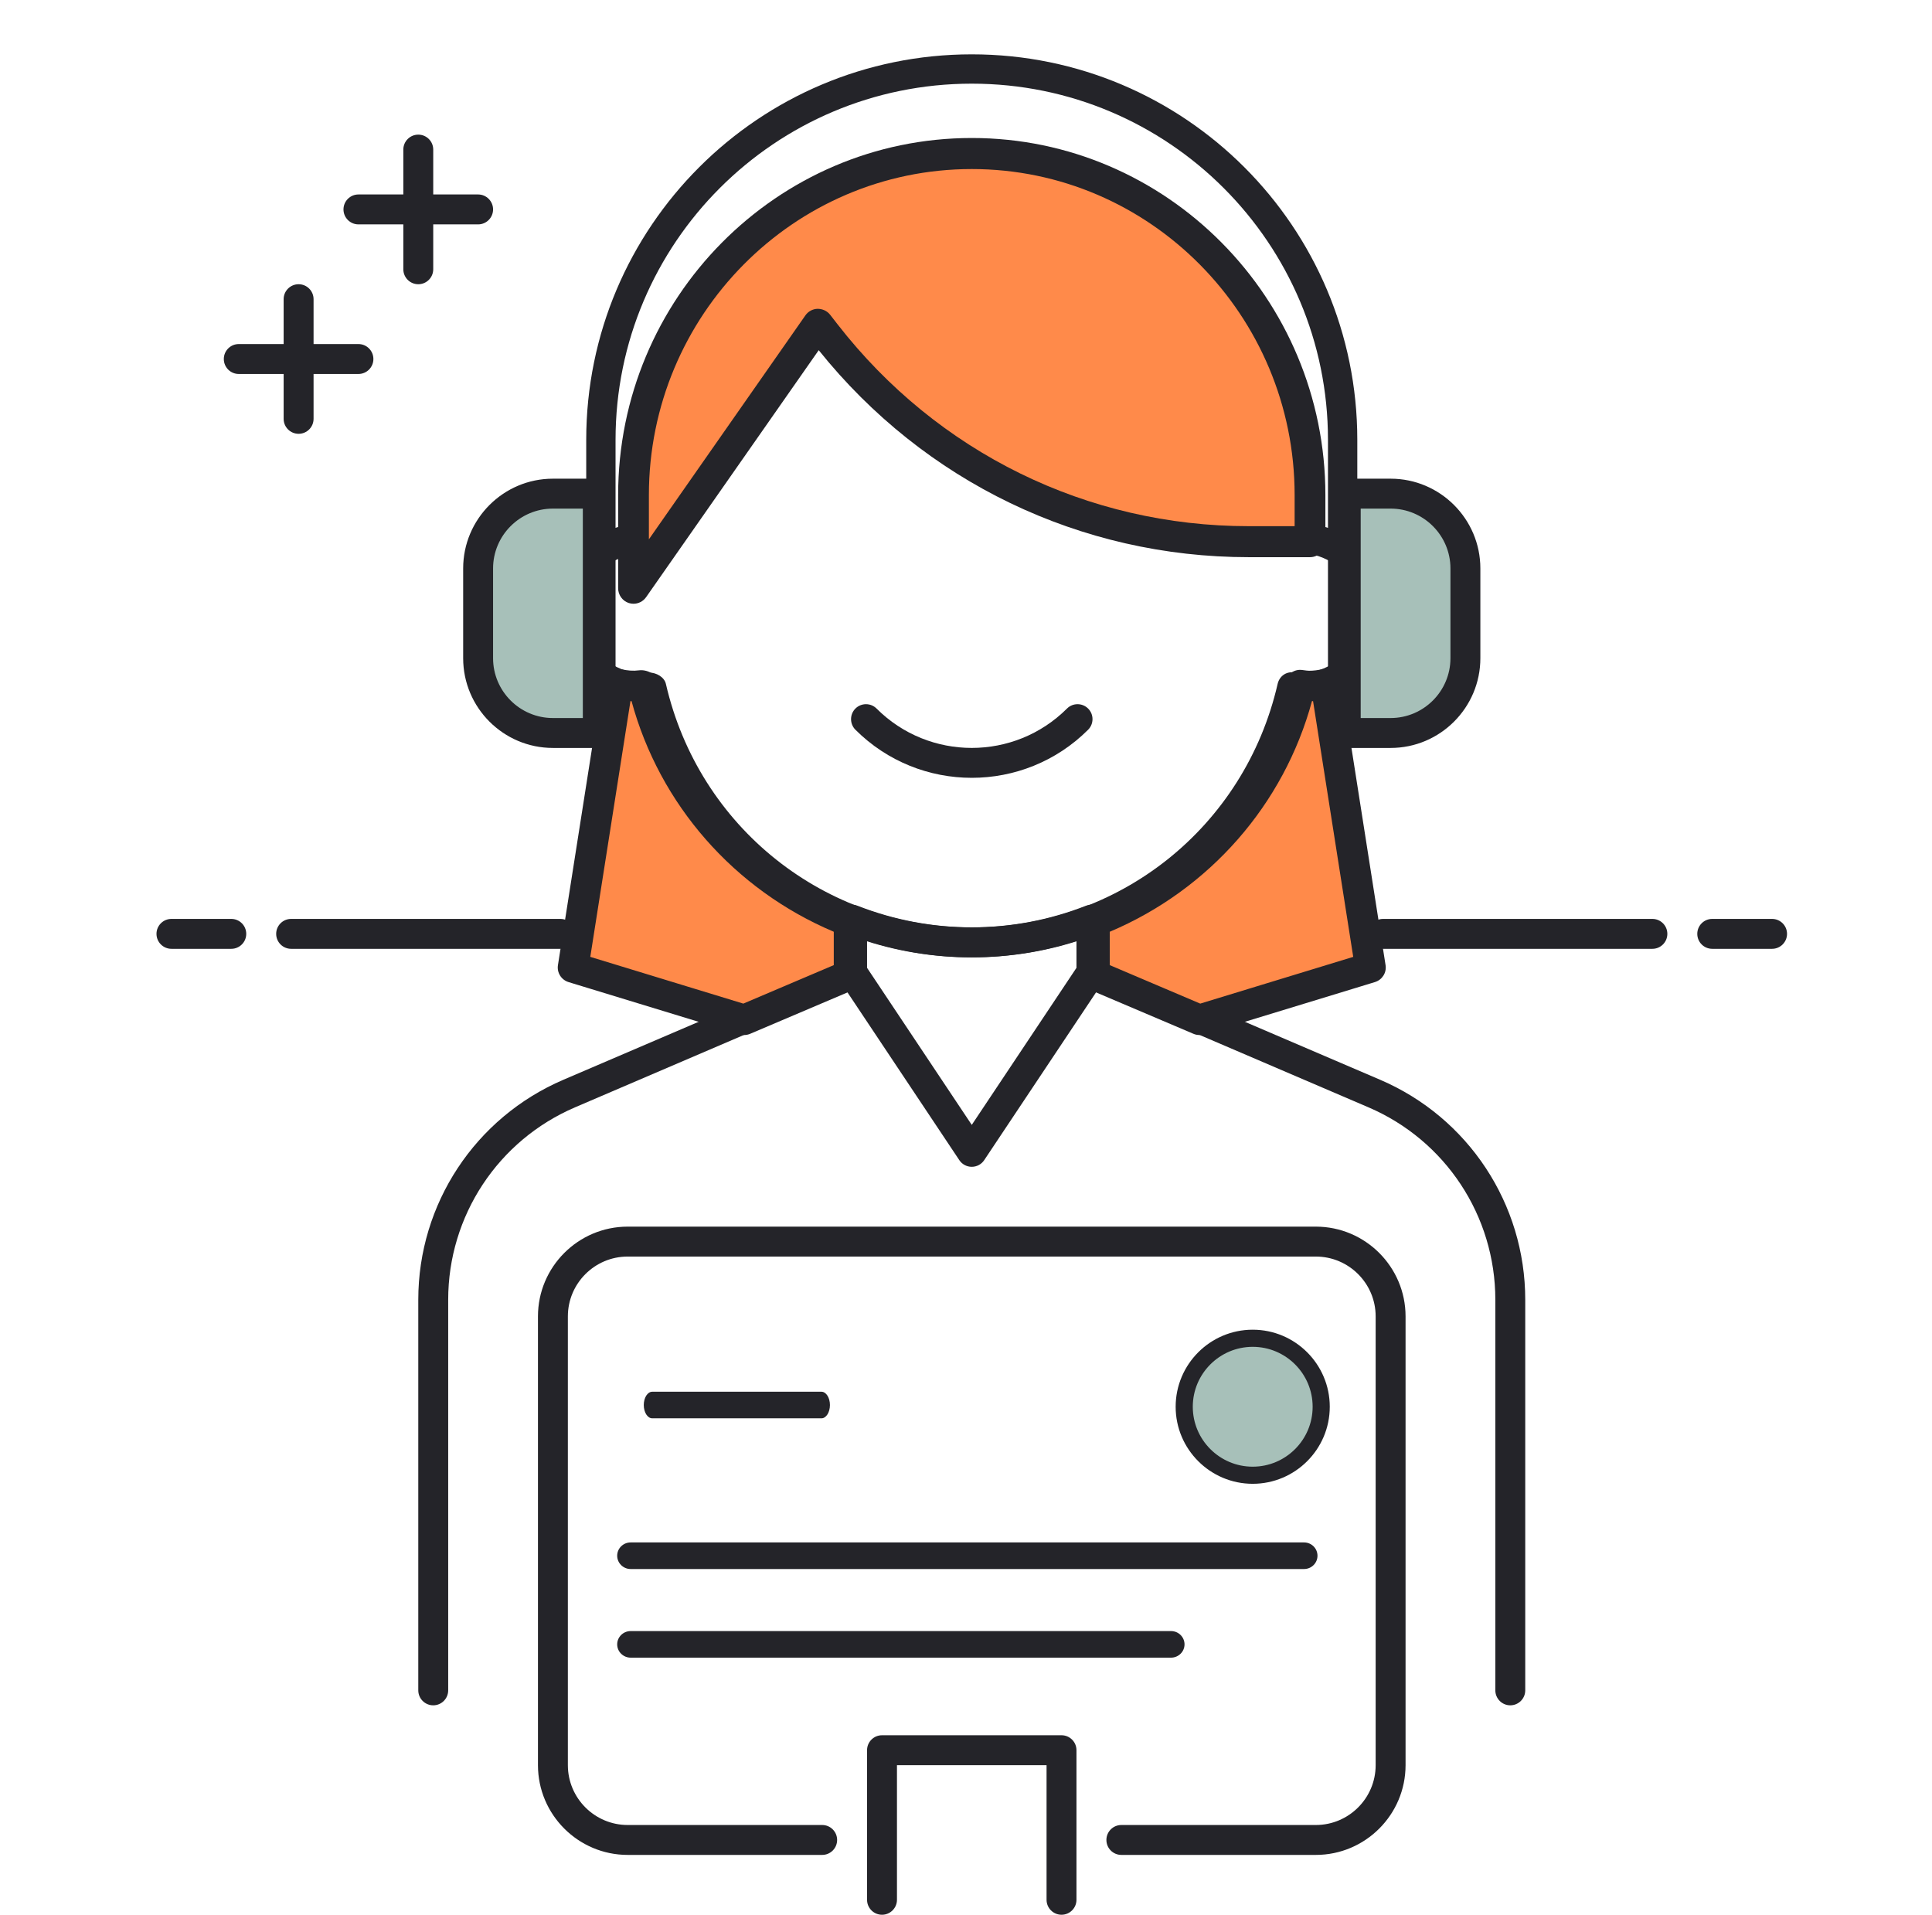
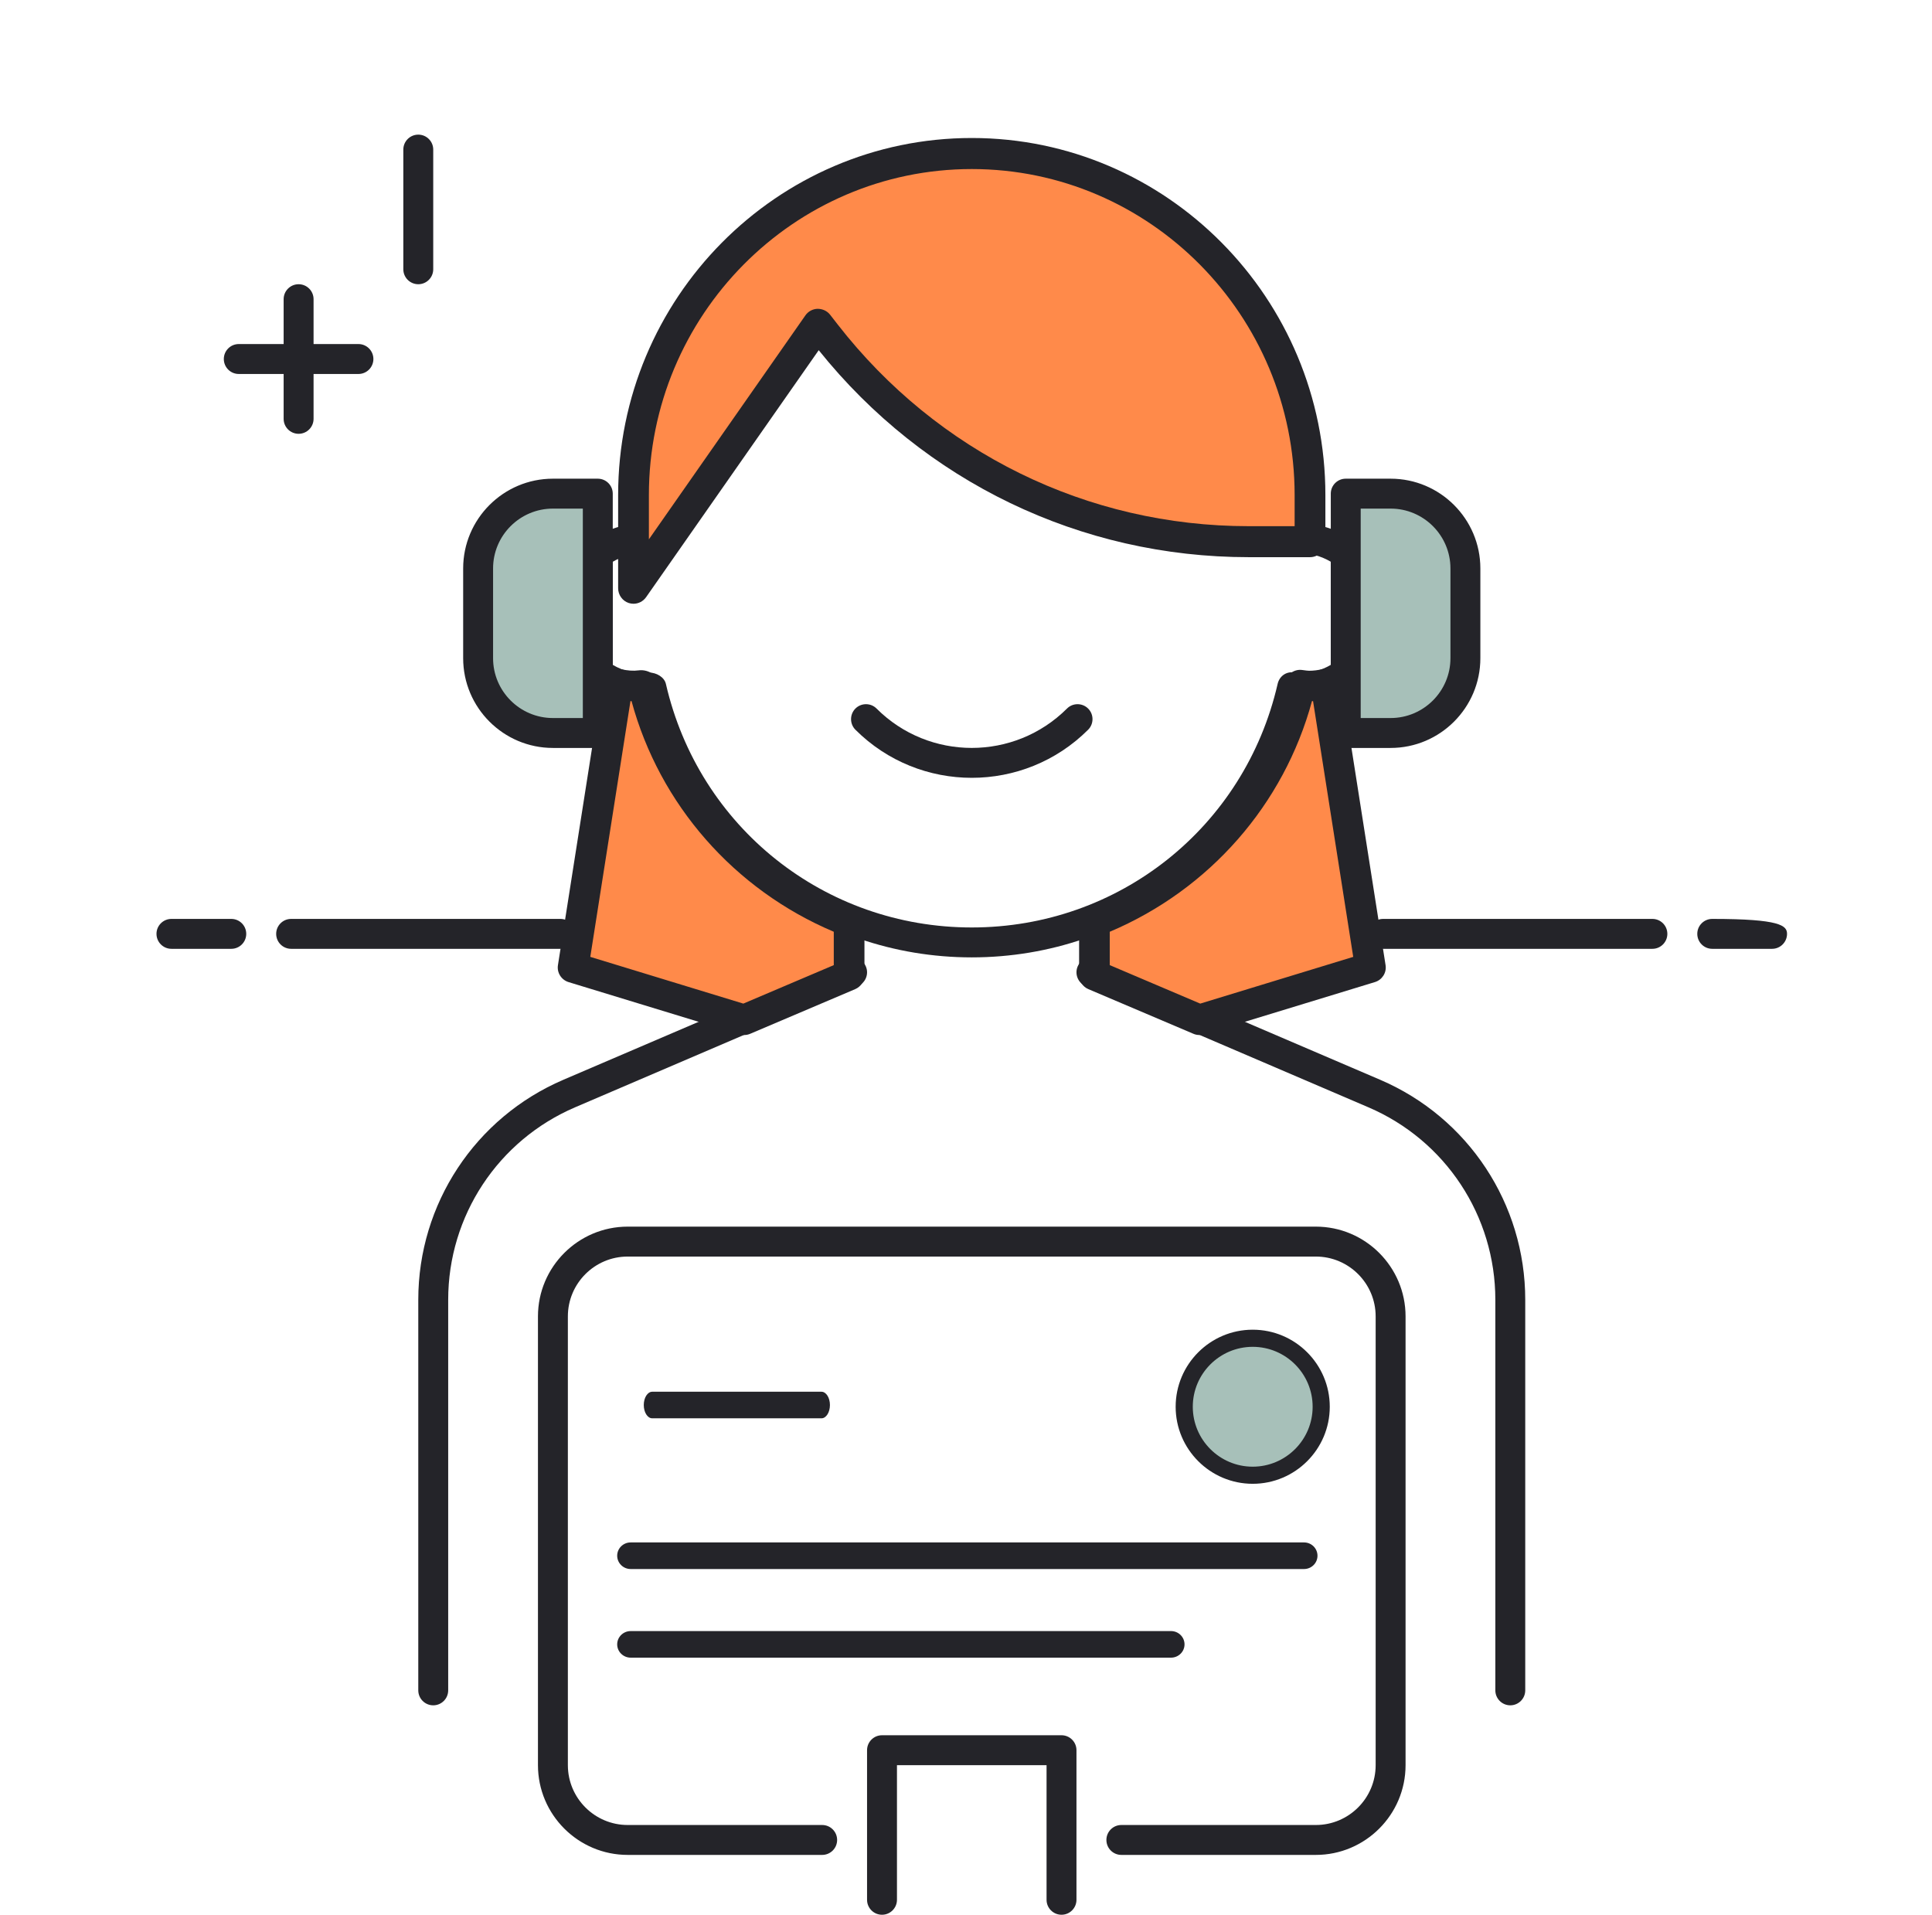
<svg xmlns="http://www.w3.org/2000/svg" width="112" height="111" viewBox="0 0 112 111" fill="none">
  <path d="M76.279 107.531H65.006C64.527 107.531 64.139 107.143 64.139 106.664C64.139 106.186 64.527 105.797 65.006 105.797H76.279C78.192 105.797 79.748 104.241 79.748 102.328V76.312C79.748 74.399 78.192 72.844 76.279 72.844H36.389C34.476 72.844 32.92 74.399 32.92 76.312V102.328C32.92 104.241 34.476 105.797 36.389 105.797H47.662C48.141 105.797 48.529 106.186 48.529 106.664C48.529 107.143 48.141 107.531 47.662 107.531H36.389C33.52 107.531 31.186 105.196 31.186 102.328V76.312C31.186 73.444 33.52 71.109 36.389 71.109H76.279C79.148 71.109 81.482 73.444 81.482 76.312V102.328C81.482 105.196 79.148 107.531 76.279 107.531Z" fill="#242429" />
  <path d="M56.334 55.5C47.24 55.5 39.431 49.473 37.091 40.756C36.026 40.721 35.005 40.357 34.131 39.697C33.914 39.53 33.787 39.275 33.787 39.002V32.105C33.787 31.833 33.914 31.578 34.131 31.413C35.005 30.752 36.026 30.386 37.091 30.353C39.432 21.637 47.24 15.609 56.334 15.609C65.428 15.609 73.237 21.637 75.577 30.353C76.642 30.388 77.661 30.752 78.535 31.411C78.754 31.576 78.881 31.833 78.881 32.105V39.007C78.881 39.278 78.754 39.535 78.535 39.698C77.661 40.357 76.642 40.721 75.579 40.756C73.237 49.473 65.428 55.5 56.334 55.5V55.5ZM37.63 38.989C38.048 38.989 38.51 39.249 38.602 39.644C40.513 47.959 47.806 53.766 56.334 53.766C64.862 53.766 72.155 47.959 74.066 39.646C74.165 39.216 74.537 38.919 75.013 38.979C75.247 39.01 75.329 39.023 75.412 39.023C76.021 39.023 76.612 38.858 77.147 38.543V32.564C76.541 32.207 75.849 32.023 75.166 32.111C74.737 32.166 74.169 31.901 74.066 31.463C72.155 23.151 64.864 17.344 56.334 17.344C47.804 17.344 40.513 23.151 38.602 31.463C38.503 31.895 38.085 32.18 37.656 32.131C37.423 32.099 37.34 32.086 37.256 32.086C36.645 32.086 36.054 32.251 35.522 32.566V38.542C36.129 38.902 36.843 39.093 37.504 38.997C37.545 38.992 37.587 38.989 37.63 38.989V38.989Z" fill="#242429" />
  <path d="M25.115 98.859C24.637 98.859 24.248 98.47 24.248 97.991V75.349C24.248 69.793 27.548 64.787 32.658 62.596L49.057 55.569C49.49 55.38 50.005 55.582 50.194 56.025C50.383 56.464 50.179 56.974 49.738 57.163L33.34 64.191C28.87 66.107 25.982 70.486 25.982 75.349V97.991C25.982 98.47 25.594 98.859 25.115 98.859V98.859Z" fill="#242429" />
  <path d="M87.553 98.859C87.075 98.859 86.686 98.47 86.686 97.991V75.349C86.686 70.486 83.798 66.105 79.327 64.191L62.93 57.163C62.489 56.974 62.287 56.464 62.474 56.025C62.664 55.582 63.174 55.38 63.613 55.569L80.01 62.596C85.118 64.785 88.42 69.791 88.42 75.349V97.991C88.42 98.47 88.031 98.859 87.553 98.859Z" fill="#242429" />
-   <path d="M56.334 67.641C56.044 67.641 55.773 67.497 55.612 67.254L48.675 56.848C48.579 56.705 48.529 56.539 48.529 56.367V53.313C48.529 53.026 48.672 52.758 48.907 52.597C49.145 52.435 49.446 52.399 49.712 52.507C53.975 54.177 58.691 54.178 62.954 52.507C63.22 52.401 63.521 52.434 63.758 52.597C63.996 52.758 64.139 53.027 64.139 53.313V56.367C64.139 56.539 64.089 56.705 63.993 56.848L57.056 67.254C56.895 67.497 56.624 67.641 56.334 67.641ZM50.264 56.106L56.334 65.211L62.404 56.106V54.545C58.465 55.814 54.204 55.814 50.264 54.545V56.106ZM63.272 56.367H63.288H63.272Z" fill="#242429" />
  <path d="M32.486 55.004H16.877C16.398 55.004 16.01 54.616 16.01 54.137C16.01 53.658 16.398 53.27 16.877 53.27H32.486C32.965 53.27 33.353 53.658 33.353 54.137C33.353 54.616 32.965 55.004 32.486 55.004Z" fill="#242429" />
  <path d="M13.408 55.004H9.939C9.461 55.004 9.072 54.616 9.072 54.137C9.072 53.658 9.461 53.27 9.939 53.27H13.408C13.887 53.27 14.275 53.658 14.275 54.137C14.275 54.616 13.887 55.004 13.408 55.004Z" fill="#242429" />
  <path d="M95.791 55.004H80.182C79.703 55.004 79.314 54.616 79.314 54.137C79.314 53.658 79.703 53.27 80.182 53.27H95.791C96.269 53.27 96.658 53.658 96.658 54.137C96.658 54.616 96.269 55.004 95.791 55.004Z" fill="#242429" />
-   <path d="M102.729 55.004H99.26C98.781 55.004 98.393 54.616 98.393 54.137C98.393 53.658 98.781 53.27 99.26 53.27H102.729C103.207 53.27 103.596 53.658 103.596 54.137C103.596 54.616 103.207 55.004 102.729 55.004Z" fill="#242429" />
+   <path d="M102.729 55.004H99.26C98.781 55.004 98.393 54.616 98.393 54.137C98.393 53.658 98.781 53.27 99.26 53.27C103.207 53.27 103.596 53.658 103.596 54.137C103.596 54.616 103.207 55.004 102.729 55.004Z" fill="#242429" />
  <path d="M61.537 111C61.059 111 60.67 110.611 60.67 110.133V102.328H51.998V110.133C51.998 110.611 51.609 111 51.131 111C50.652 111 50.264 110.611 50.264 110.133V101.461C50.264 100.982 50.652 100.594 51.131 100.594H61.537C62.016 100.594 62.404 100.982 62.404 101.461V110.133C62.404 110.611 62.016 111 61.537 111Z" fill="#242429" />
-   <path d="M27.717 13.008H20.779C20.301 13.008 19.912 12.619 19.912 12.141C19.912 11.662 20.301 11.273 20.779 11.273H27.717C28.195 11.273 28.584 11.662 28.584 12.141C28.584 12.619 28.195 13.008 27.717 13.008Z" fill="#242429" />
  <path d="M24.248 16.477C23.77 16.477 23.381 16.088 23.381 15.609V8.672C23.381 8.193 23.77 7.805 24.248 7.805C24.727 7.805 25.115 8.193 25.115 8.672V15.609C25.115 16.088 24.727 16.477 24.248 16.477Z" fill="#242429" />
  <path d="M20.779 21.68H13.842C13.363 21.68 12.975 21.291 12.975 20.812C12.975 20.334 13.363 19.945 13.842 19.945H20.779C21.258 19.945 21.646 20.334 21.646 20.812C21.646 21.291 21.258 21.68 20.779 21.68Z" fill="#242429" />
  <path d="M17.311 25.148C16.832 25.148 16.443 24.76 16.443 24.281V17.344C16.443 16.865 16.832 16.477 17.311 16.477C17.789 16.477 18.178 16.865 18.178 17.344V24.281C18.178 24.76 17.789 25.148 17.311 25.148Z" fill="#242429" />
  <path d="M76.591 81.55C76.591 83.743 74.814 85.521 72.621 85.521C70.428 85.521 68.65 83.743 68.65 81.55C68.65 79.358 70.428 77.58 72.621 77.58C74.814 77.58 76.591 79.358 76.591 81.55Z" fill="#A7C0B9" />
  <path d="M72.621 86.017C70.158 86.017 68.154 84.013 68.154 81.551C68.154 79.088 70.158 77.084 72.621 77.084C75.084 77.084 77.088 79.088 77.088 81.551C77.088 84.013 75.084 86.017 72.621 86.017ZM72.621 78.077C70.705 78.077 69.147 79.635 69.147 81.551C69.147 83.467 70.705 85.025 72.621 85.025C74.537 85.025 76.095 83.467 76.095 81.551C76.095 79.635 74.537 78.077 72.621 78.077Z" fill="#242429" />
  <path d="M47.621 82.221H37.811C37.54 82.221 37.32 81.876 37.32 81.451C37.32 81.025 37.54 80.68 37.811 80.68H47.621C47.892 80.68 48.112 81.025 48.112 81.451C48.112 81.876 47.892 82.221 47.621 82.221Z" fill="#242429" />
  <path d="M75.596 90.958H36.56C36.129 90.958 35.779 90.612 35.779 90.187C35.779 89.761 36.129 89.416 36.56 89.416H75.596C76.027 89.416 76.376 89.761 76.376 90.187C76.376 90.612 76.027 90.958 75.596 90.958Z" fill="#242429" />
  <path d="M67.885 96.096H36.562C36.13 96.096 35.779 95.751 35.779 95.326C35.779 94.9 36.13 94.555 36.562 94.555H67.885C68.317 94.555 68.668 94.9 68.668 95.326C68.668 95.751 68.317 96.096 67.885 96.096Z" fill="#242429" />
  <path d="M56.335 45.091C53.891 45.091 51.449 44.161 49.589 42.303C49.252 41.964 49.252 41.414 49.589 41.076C49.928 40.738 50.478 40.738 50.816 41.076C53.858 44.118 58.807 44.118 61.854 41.076C62.191 40.738 62.741 40.738 63.08 41.076C63.418 41.414 63.418 41.964 63.08 42.303C61.22 44.16 58.777 45.091 56.335 45.091Z" fill="#242429" />
  <path d="M63.443 56.53L69.526 59.117L79.443 56.089L76.861 39.65C76.547 39.721 76.223 39.765 75.887 39.765C75.711 39.765 75.544 39.733 75.374 39.714C73.918 46 69.388 51.111 63.443 53.425V56.53Z" fill="#FF8A4A" />
  <path d="M69.529 60.001C69.41 60.001 69.291 59.977 69.179 59.928L63.096 57.342C62.768 57.204 62.557 56.885 62.557 56.532V53.424C62.557 53.061 62.781 52.734 63.122 52.603C68.873 50.365 73.131 45.474 74.51 39.516C74.611 39.076 75.033 38.782 75.479 38.839C75.72 38.87 75.803 38.884 75.89 38.884C76.137 38.884 76.391 38.854 76.668 38.79C76.91 38.734 77.159 38.783 77.364 38.921C77.567 39.059 77.705 39.275 77.742 39.514L80.323 55.953C80.391 56.387 80.127 56.803 79.706 56.932L69.79 59.96C69.705 59.989 69.616 60.001 69.529 60.001V60.001ZM64.334 55.949L69.579 58.18L78.448 55.471L76.119 40.644C76.098 40.644 76.078 40.645 76.057 40.645C74.429 46.644 70.11 51.571 64.333 54.016V55.949H64.334Z" fill="#242429" />
  <path d="M49.222 56.53V53.425C43.277 51.113 38.748 46.002 37.292 39.714C37.121 39.733 36.954 39.765 36.778 39.765C36.442 39.765 36.118 39.721 35.804 39.65L33.223 56.089L43.139 59.117L49.222 56.53Z" fill="#FF8A4A" />
  <path d="M43.141 60.001C43.053 60.001 42.965 59.989 42.88 59.962L32.962 56.934C32.541 56.805 32.277 56.387 32.344 55.954L34.926 39.516C34.963 39.274 35.102 39.059 35.304 38.923C35.508 38.785 35.759 38.736 36 38.793C36.373 38.876 36.709 38.904 37.031 38.861C37.496 38.798 38.057 39.075 38.16 39.519C39.54 45.475 43.797 50.367 49.548 52.605C49.889 52.737 50.113 53.064 50.113 53.426V56.532C50.113 56.885 49.901 57.204 49.575 57.342L43.493 59.928C43.379 59.978 43.26 60.001 43.141 60.001ZM34.22 55.471L43.091 58.18L48.335 55.949V54.015C42.558 51.571 38.239 46.644 36.611 40.645C36.59 40.645 36.57 40.644 36.549 40.644L34.22 55.471ZM49.222 56.532H49.24H49.222Z" fill="#242429" />
  <path d="M56.334 8.881C45.534 8.881 36.779 17.572 36.779 28.293V33.587L47.446 18.587L47.881 19.138C53.78 26.589 62.798 30.94 72.344 30.94H75.889V28.293C75.889 17.572 67.134 8.881 56.334 8.881Z" fill="#FF8A4A" />
  <path d="M36.725 35C36.636 35 36.543 34.986 36.456 34.959C36.086 34.84 35.834 34.492 35.834 34.1V28.7C35.834 17.287 45.031 8 56.334 8C67.637 8 76.834 17.287 76.834 28.7V31.4C76.834 31.897 76.434 32.3 75.943 32.3H72.388C62.641 32.3 53.584 27.935 47.462 20.301L37.455 34.619C37.283 34.863 37.009 35 36.725 35ZM56.334 9.8C46.013 9.8 37.617 18.278 37.617 28.7V31.265L46.691 18.281C46.854 18.049 47.116 17.909 47.397 17.902C47.676 17.902 47.948 18.022 48.122 18.245L48.559 18.807C54.343 26.239 63.028 30.503 72.388 30.503H75.051V28.703C75.051 18.278 66.655 9.8 56.334 9.8Z" fill="#242429" />
  <path d="M78.014 28.617H80.615C83.01 28.617 84.951 30.558 84.951 32.953V38.156C84.951 40.551 83.01 42.492 80.615 42.492H78.014V28.617Z" fill="#A7C0B9" />
  <path d="M80.615 43.359H78.014C77.535 43.359 77.147 42.971 77.147 42.492V28.617C77.147 28.139 77.535 27.75 78.014 27.75H80.615C83.484 27.75 85.818 30.085 85.818 32.953V38.156C85.818 41.025 83.484 43.359 80.615 43.359ZM78.881 41.625H80.615C82.528 41.625 84.084 40.069 84.084 38.156V32.953C84.084 31.04 82.528 29.484 80.615 29.484H78.881V41.625Z" fill="#242429" />
  <path d="M34.654 42.492H32.053C29.658 42.492 27.717 40.551 27.717 38.156V32.953C27.717 30.558 29.658 28.617 32.053 28.617H34.654V42.492Z" fill="#A7C0B9" />
  <path d="M34.654 43.359H32.053C29.184 43.359 26.85 41.025 26.85 38.156V32.953C26.85 30.085 29.184 27.75 32.053 27.75H34.654C35.133 27.75 35.522 28.139 35.522 28.617V42.492C35.522 42.971 35.133 43.359 34.654 43.359ZM32.053 29.484C30.14 29.484 28.584 31.04 28.584 32.953V38.156C28.584 40.069 30.14 41.625 32.053 41.625H33.787V29.484H32.053Z" fill="#242429" />
-   <path d="M34.834 42.5V25.5C34.834 13.626 44.46 4 56.334 4V4C68.208 4 77.834 13.626 77.834 25.5V42.5" stroke="#242429" stroke-width="1.7" stroke-linecap="round" />
</svg>